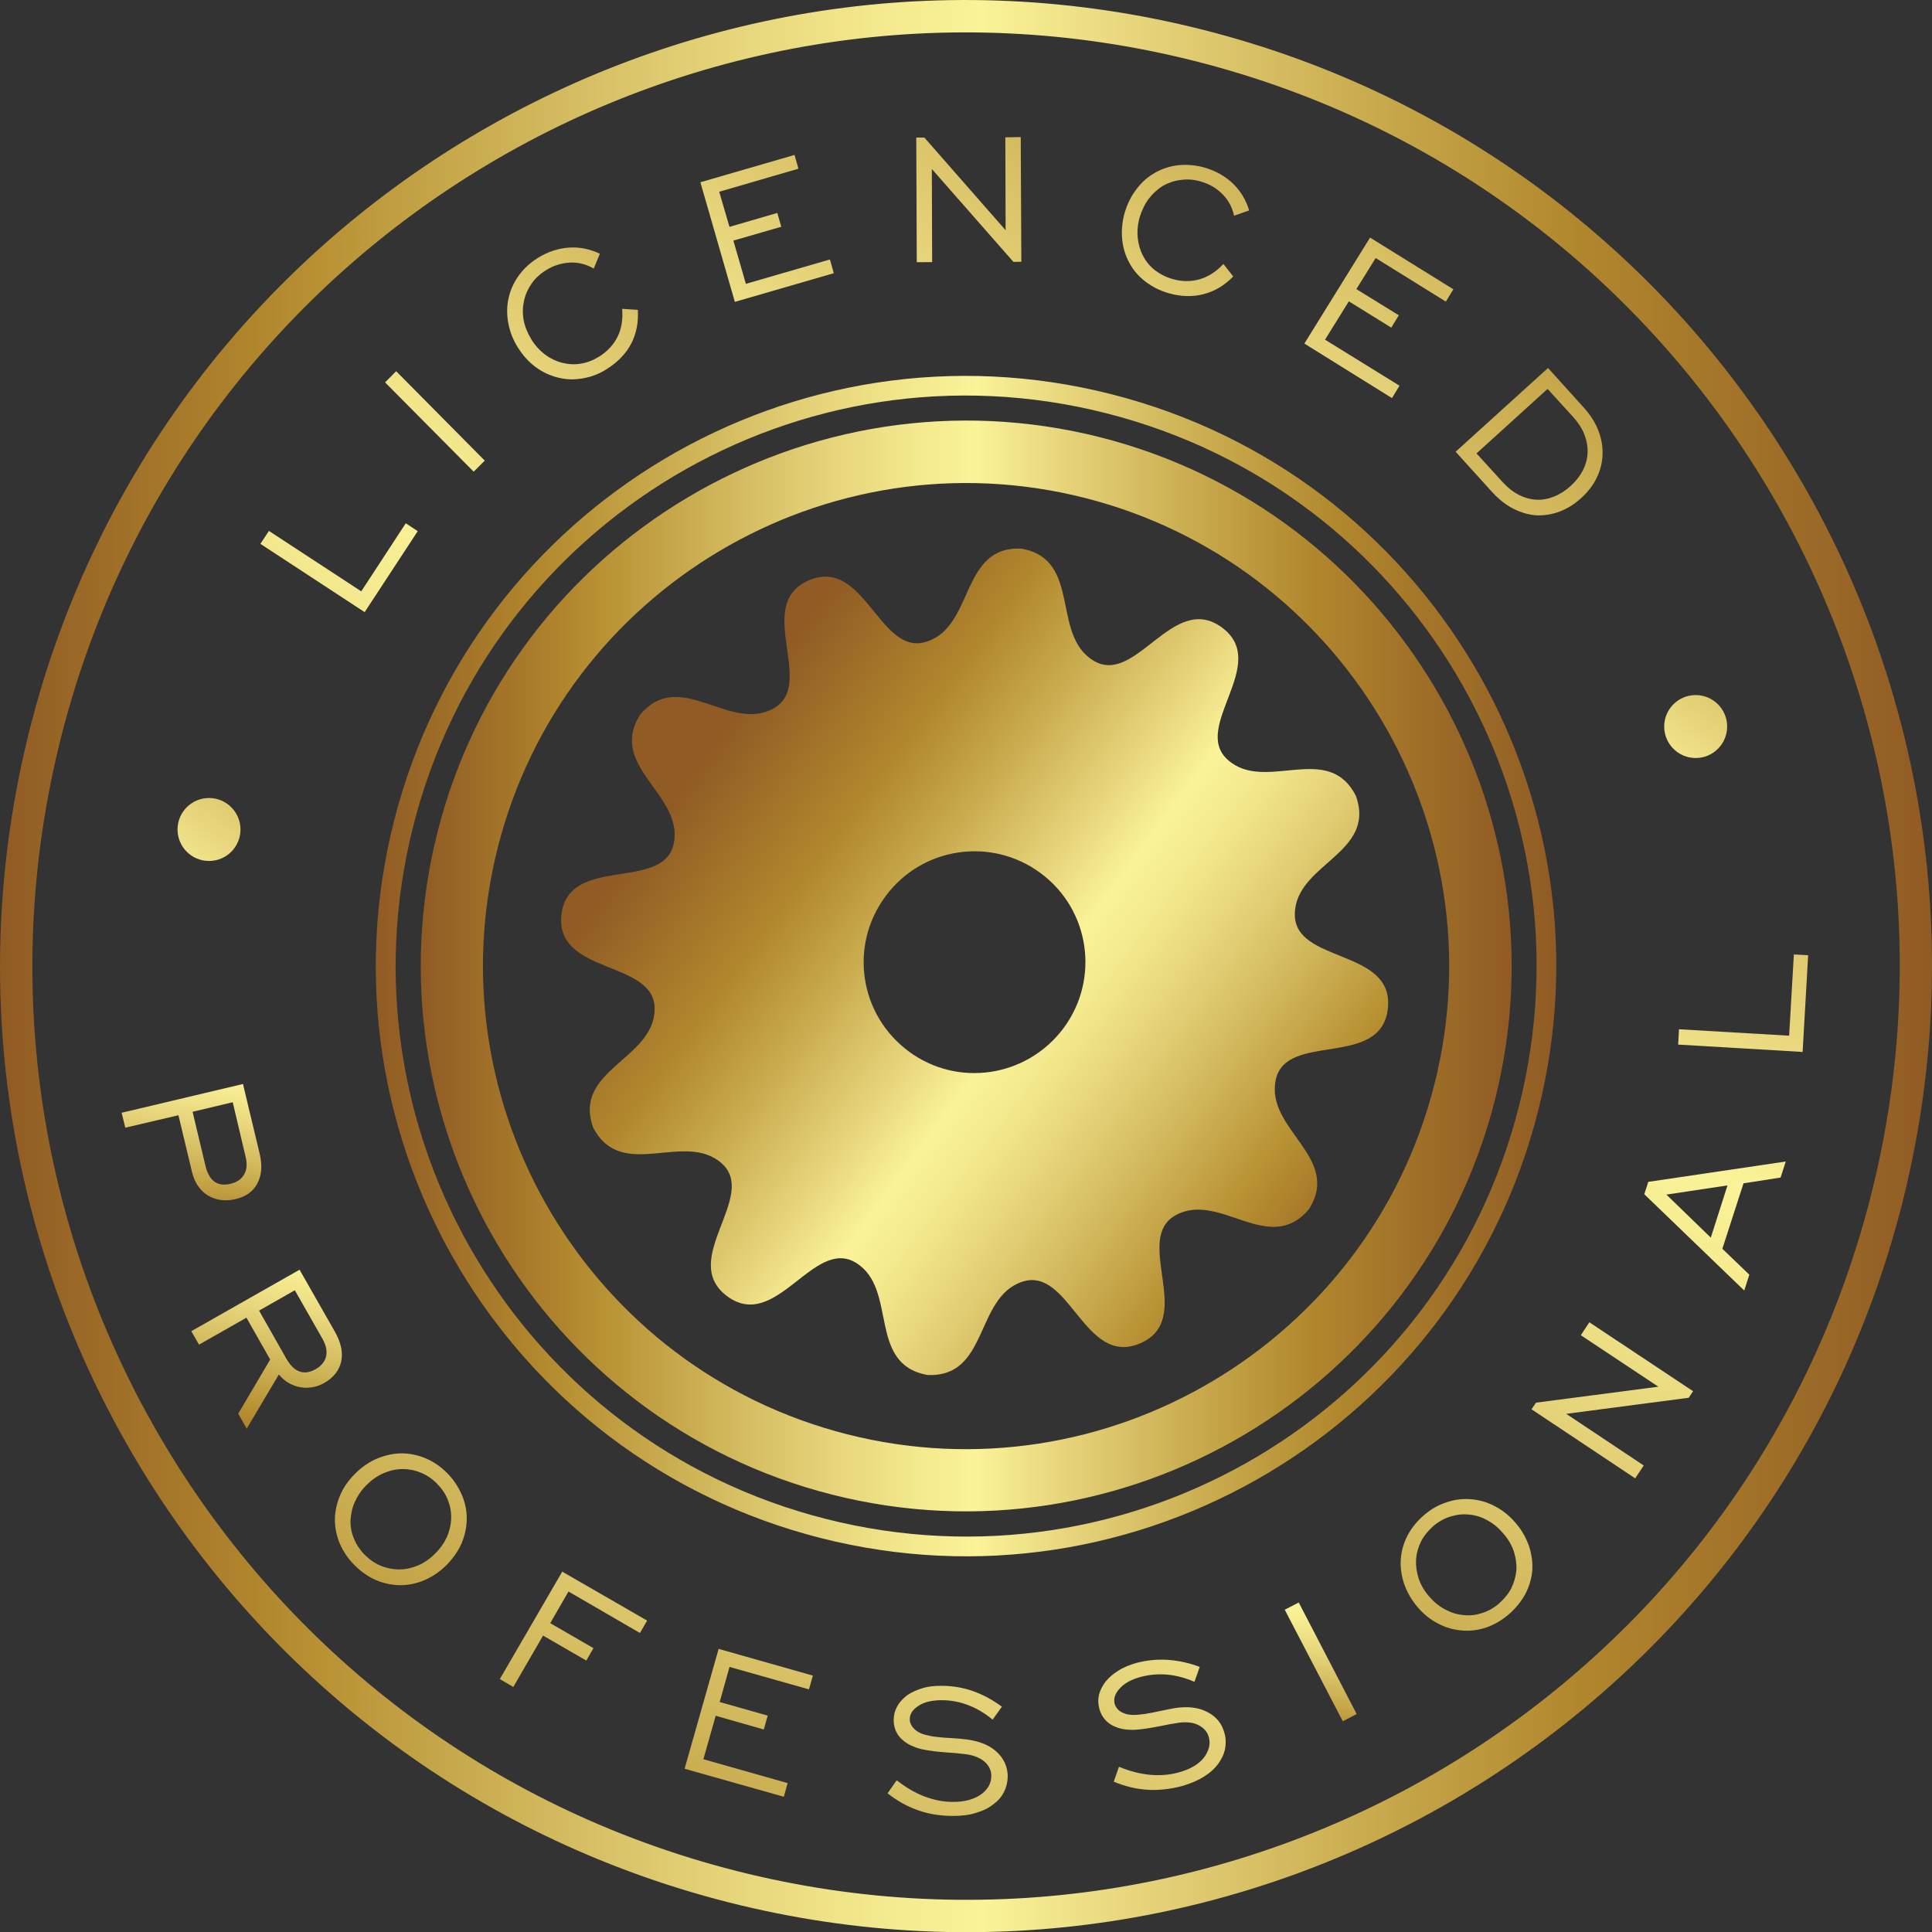
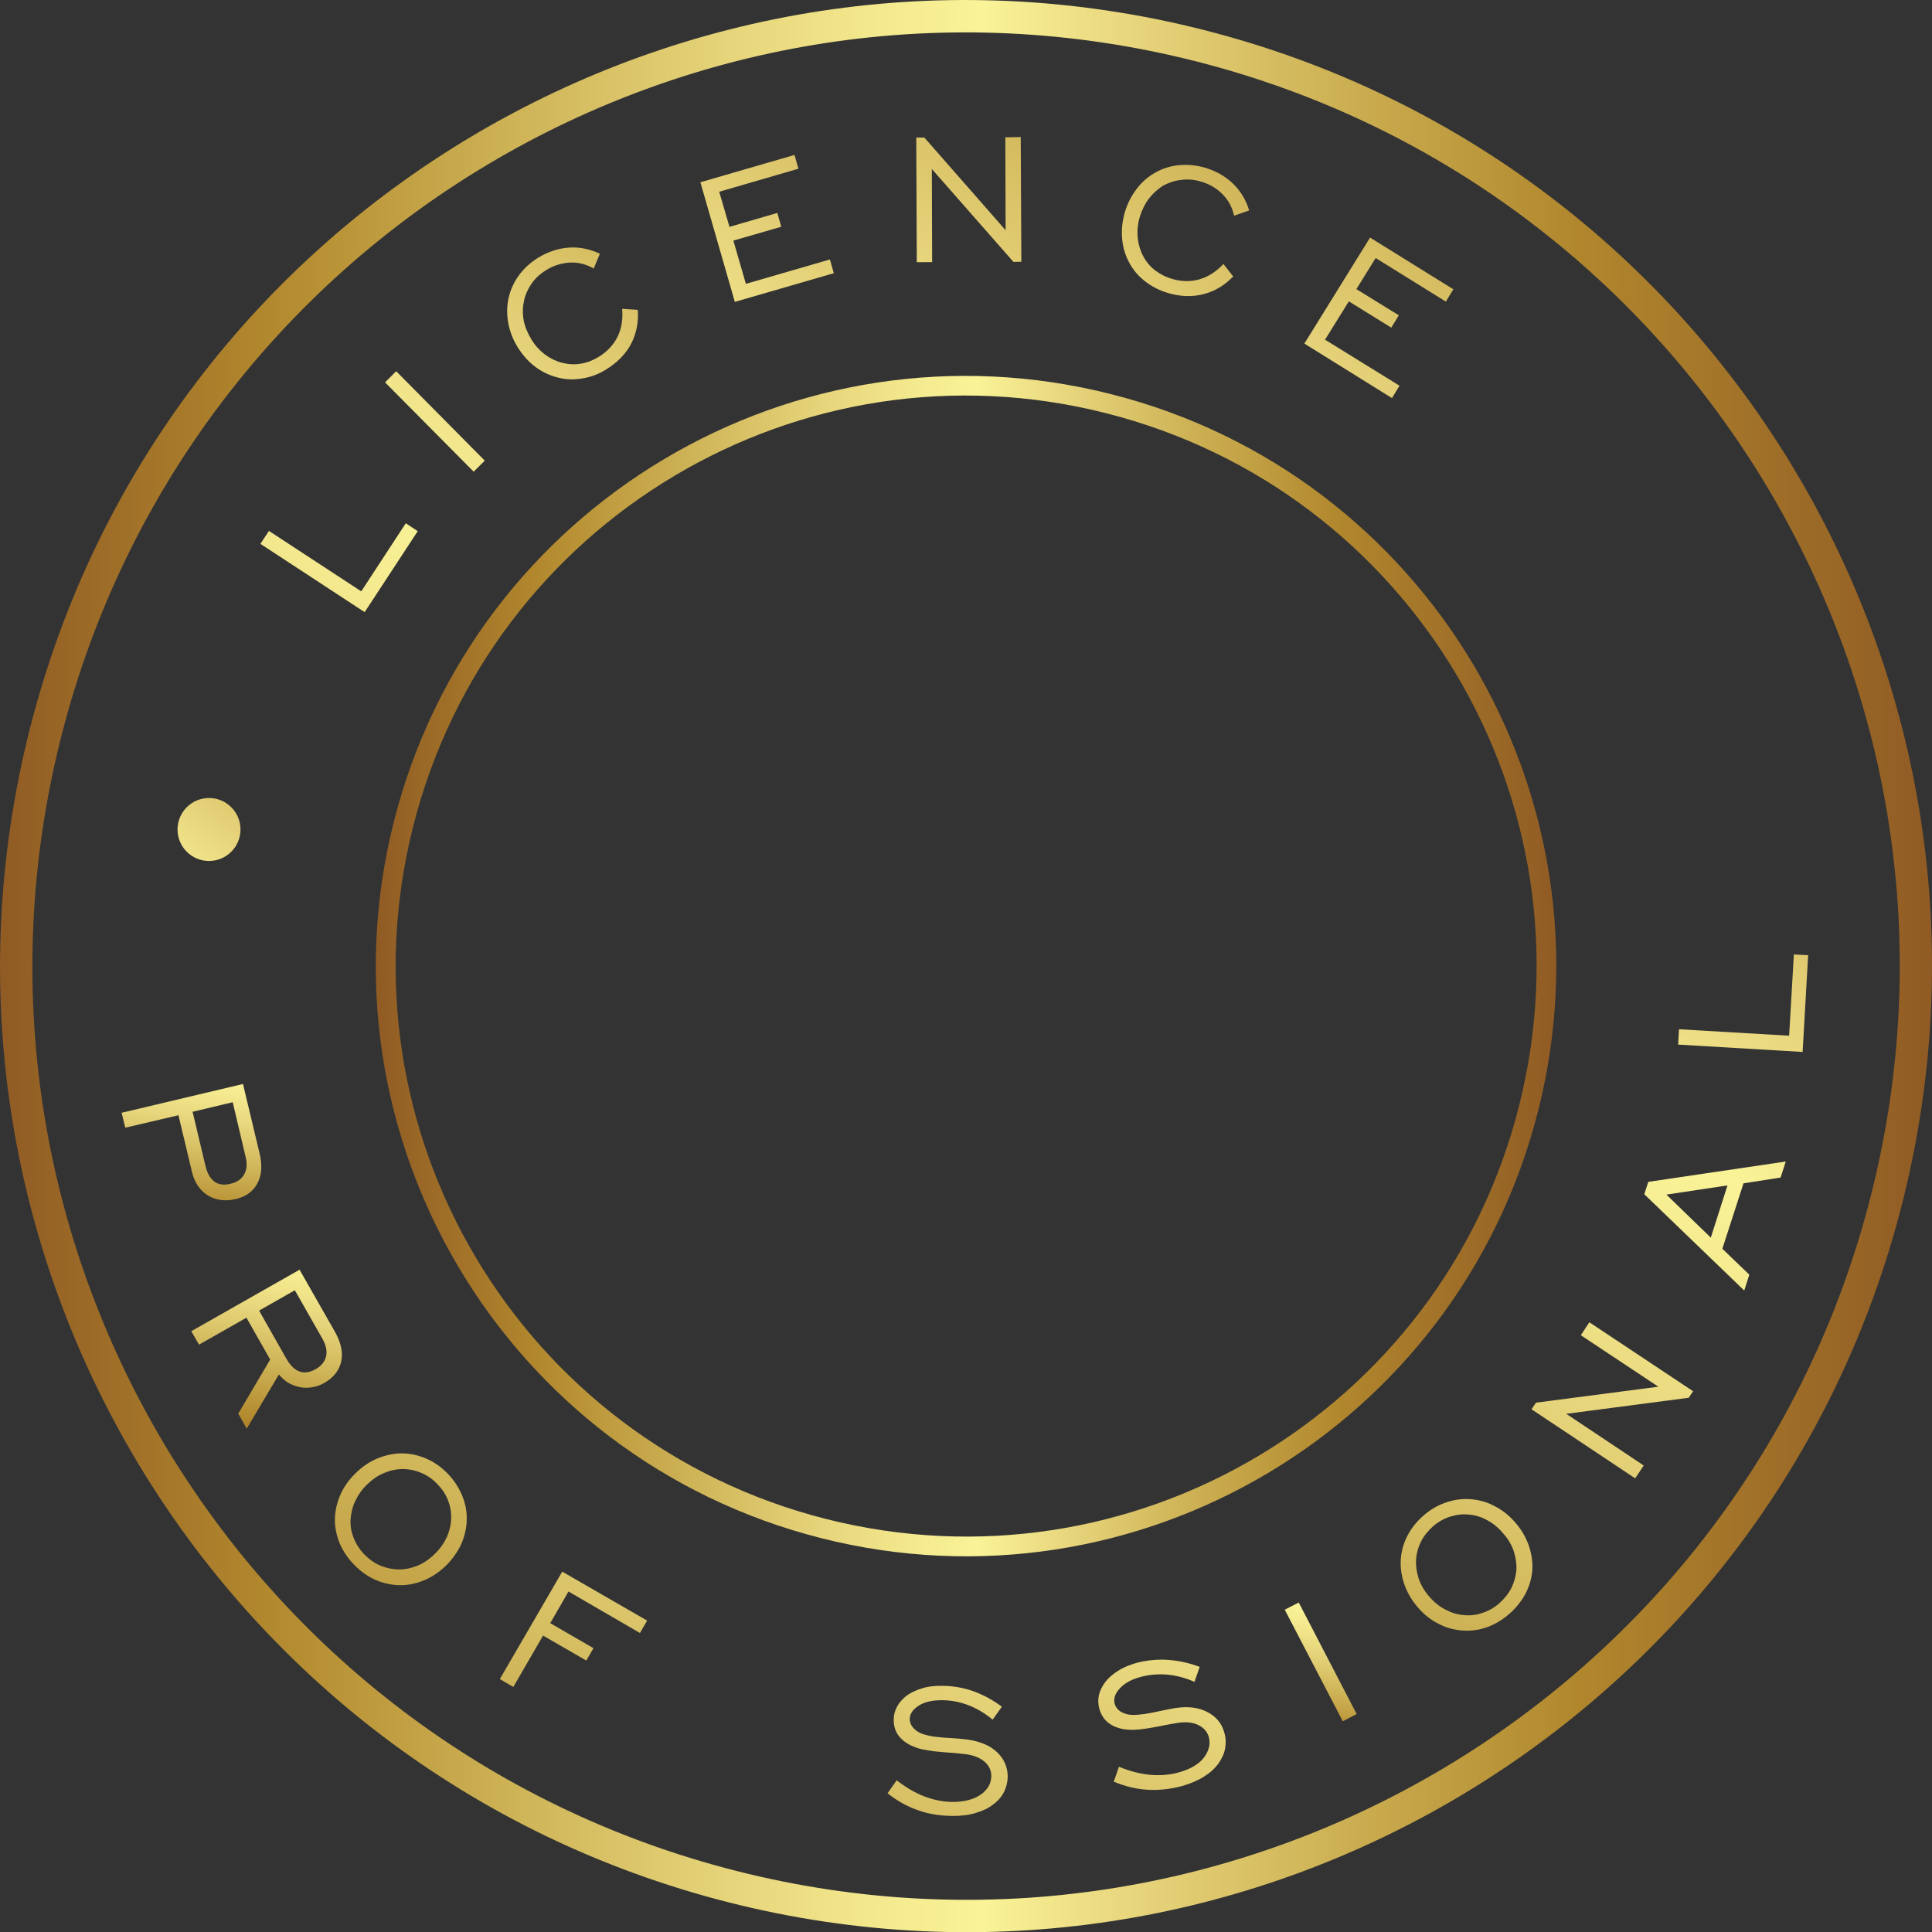
<svg xmlns="http://www.w3.org/2000/svg" version="1.1" id="Layer_1" x="0px" y="0px" width="55.175px" height="55.18px" viewBox="0 1.579 55.175 55.18" enable-background="new 0 1.579 55.175 55.18" xml:space="preserve">
  <rect x="0" y="1.579" width="55.175" height="55.18" fill="#333333" stroke="none" />
  <g>
    <g>
      <g>
        <g>
          <g>
            <g>
              <g>
                <g>
                  <g>
                    <g>
                      <g>
                        <g>
                          <g>
                            <g>
                              <g>
                                <g>
                                  <g>
                                    <g>
                                      <g>
                                        <g>
                                          <g>
                                            <g>
                                              <g>
                                                <g>
                                                  <g>
                                                    <g>
                                                      <g>
                                                        <linearGradient id="SVGID_2_" gradientUnits="userSpaceOnUse" x1="4.882813e-004" y1="-708.809" x2="55.175" y2="-708.809" gradientTransform="matrix(1 0 0 -1 0 -679.64)">
                                                          <stop offset="0" style="stop-color:#905B24" />
                                                          <stop offset="0.135" style="stop-color:#B1872D" />
                                                          <stop offset="0.171" style="stop-color:#B99336" />
                                                          <stop offset="0.279" style="stop-color:#D1B75B" />
                                                          <stop offset="0.376" style="stop-color:#E6D47A" />
                                                          <stop offset="0.456" style="stop-color:#F4E98E" />
                                                          <stop offset="0.509" style="stop-color:#FAF397" />
                                                          <stop offset="0.576" style="stop-color:#EAD980" />
                                                          <stop offset="0.714" style="stop-color:#C8A94C" />
                                                          <stop offset="0.816" style="stop-color:#B1872D" />
                                                          <stop offset="1" style="stop-color:#905B24" />
                                                        </linearGradient>
                                                        <path id="SVGID_1_" fill="url(#SVGID_2_)" d="M1.749,22.614C5.368,8.343,19.872-0.289,34.145,3.328                             c14.27,3.619,22.904,18.126,19.285,32.396c-3.619,14.27-18.123,22.907-32.396,19.287                             C6.764,51.389-1.871,36.885,1.749,22.614 M0.854,22.387c-3.746,14.767,5.188,29.772,19.953,33.52                             c14.767,3.744,29.771-5.19,33.516-19.957C58.065,21.185,49.137,6.179,34.37,2.433                             C19.604-1.314,4.598,7.624,0.854,22.387" />
                                                      </g>
                                                    </g>
                                                  </g>
                                                </g>
                                              </g>
                                            </g>
                                          </g>
                                        </g>
                                      </g>
                                    </g>
                                  </g>
                                </g>
                              </g>
                            </g>
                          </g>
                        </g>
                      </g>
                    </g>
                  </g>
                </g>
              </g>
            </g>
          </g>
        </g>
      </g>
      <g>
        <g>
          <g>
            <g>
              <g>
                <g>
                  <g>
                    <g>
                      <g>
                        <g>
                          <g>
                            <g>
                              <g>
                                <g>
                                  <g>
                                    <g>
                                      <g>
                                        <g>
                                          <g>
                                            <g>
                                              <g>
                                                <g>
                                                  <g>
                                                    <g>
                                                      <g>
                                                        <linearGradient id="SVGID_3_" gradientUnits="userSpaceOnUse" x1="12.016" y1="-708.805" x2="43.17" y2="-708.805" gradientTransform="matrix(1 0 0 -1 0 -679.64)">
                                                          <stop offset="0" style="stop-color:#905B24" />
                                                          <stop offset="0.135" style="stop-color:#B1872D" />
                                                          <stop offset="0.171" style="stop-color:#B99336" />
                                                          <stop offset="0.279" style="stop-color:#D1B75B" />
                                                          <stop offset="0.376" style="stop-color:#E6D47A" />
                                                          <stop offset="0.456" style="stop-color:#F4E98E" />
                                                          <stop offset="0.509" style="stop-color:#FAF397" />
                                                          <stop offset="0.576" style="stop-color:#EAD980" />
                                                          <stop offset="0.714" style="stop-color:#C8A94C" />
                                                          <stop offset="0.816" style="stop-color:#B1872D" />
                                                          <stop offset="1" style="stop-color:#905B24" />
                                                        </linearGradient>
-                                                         <path id="SVGID_4_" fill="url(#SVGID_3_)" d="M14.217,25.778c1.871-7.371,9.391-11.851,16.764-9.979                             s11.854,9.391,9.98,16.762c-1.875,7.372-9.395,11.851-16.767,9.979                             C16.827,40.67,12.348,33.15,14.217,25.778 M12.495,25.341c-2.109,8.324,2.943,16.813,11.27,18.923                             c8.322,2.105,16.813-2.946,18.928-11.271c2.107-8.321-2.945-16.813-11.271-18.926                             C23.094,11.961,14.604,17.016,12.495,25.341" />
                                                      </g>
                                                    </g>
                                                  </g>
                                                </g>
                                              </g>
                                            </g>
                                          </g>
                                        </g>
                                      </g>
                                    </g>
                                  </g>
                                </g>
                              </g>
                            </g>
                          </g>
                        </g>
                      </g>
                    </g>
                  </g>
                </g>
              </g>
            </g>
          </g>
        </g>
      </g>
      <g>
        <g>
          <g>
            <g>
              <g>
                <g>
                  <g>
                    <g>
                      <g>
                        <g>
                          <g>
                            <g>
                              <g>
                                <g>
                                  <g>
                                    <g>
                                      <g>
                                        <g>
                                          <g>
                                            <g>
                                              <g>
                                                <g>
                                                  <g>
                                                    <g>
                                                      <g>
                                                        <linearGradient id="SVGID_5_" gradientUnits="userSpaceOnUse" x1="10.731" y1="-708.809" x2="44.446" y2="-708.809" gradientTransform="matrix(1 0 0 -1 0 -679.64)">
                                                          <stop offset="0" style="stop-color:#905B24" />
                                                          <stop offset="0.135" style="stop-color:#B1872D" />
                                                          <stop offset="0.171" style="stop-color:#B99336" />
                                                          <stop offset="0.279" style="stop-color:#D1B75B" />
                                                          <stop offset="0.376" style="stop-color:#E6D47A" />
                                                          <stop offset="0.456" style="stop-color:#F4E98E" />
                                                          <stop offset="0.509" style="stop-color:#FAF397" />
                                                          <stop offset="0.576" style="stop-color:#EAD980" />
                                                          <stop offset="0.714" style="stop-color:#C8A94C" />
                                                          <stop offset="0.816" style="stop-color:#B1872D" />
                                                          <stop offset="1" style="stop-color:#905B24" />
                                                        </linearGradient>
                                                        <path id="SVGID_7_" fill="url(#SVGID_5_)" d="M11.803,25.166c2.211-8.726,11.072-14.003,19.791-11.785                             c8.723,2.212,13.998,11.07,11.785,19.792c-2.209,8.726-11.072,13.996-19.791,11.785                             C14.866,42.746,9.59,33.884,11.803,25.166 M11.252,25.026c-2.287,9.02,3.174,18.189,12.193,20.479                             c9.023,2.287,18.191-3.176,20.479-12.19c2.289-9.021-3.17-18.194-12.189-20.479                             C22.711,10.545,13.543,16.005,11.252,25.026" />
                                                      </g>
                                                    </g>
                                                  </g>
                                                </g>
                                              </g>
                                            </g>
                                          </g>
                                        </g>
                                      </g>
                                    </g>
                                  </g>
                                </g>
                              </g>
                            </g>
                          </g>
                        </g>
                      </g>
                    </g>
                  </g>
                </g>
              </g>
            </g>
          </g>
        </g>
      </g>
      <g>
        <linearGradient id="SVGID_6_" gradientUnits="userSpaceOnUse" x1="-11118.438" y1="-1790.914" x2="-11094.684" y2="-1790.914" gradientTransform="matrix(-0.804 -0.595 0.595 -0.804 -7836.929 -8014.779)">
          <stop offset="0" style="stop-color:#905B24" />
          <stop offset="0.135" style="stop-color:#B1872D" />
          <stop offset="0.171" style="stop-color:#B99336" />
          <stop offset="0.279" style="stop-color:#D1B75B" />
          <stop offset="0.376" style="stop-color:#E6D47A" />
          <stop offset="0.456" style="stop-color:#F4E98E" />
          <stop offset="0.509" style="stop-color:#FAF397" />
          <stop offset="0.576" style="stop-color:#EAD980" />
          <stop offset="0.714" style="stop-color:#C8A94C" />
          <stop offset="0.816" style="stop-color:#B1872D" />
          <stop offset="1" style="stop-color:#905B24" />
        </linearGradient>
-         <path fill="url(#SVGID_6_)" d="M37.379,36.115c-1.138,1.344-2.541-0.517-3.797,0.165c-1.253,0.683,0.58,2.97-1.017,3.661     c-1.597,0.694-2.015-2.208-3.373-1.757c-1.356,0.453-0.954,2.745-2.709,2.662c-1.729-0.318-0.83-2.46-2.037-3.203     c-1.214-0.745-2.278,1.988-3.678,0.955c-1.4-1.039,0.899-2.854-0.158-3.797c-1.069-0.942-2.854,0.539-3.67-1.02     c-0.591-1.65,1.721-1.938,1.756-3.367c0.034-1.434-2.856-0.979-2.662-2.713c0.199-1.729,2.925-0.641,3.209-2.038     c0.28-1.398-1.903-2.197-0.958-3.679c1.137-1.342,2.54,0.518,3.797-0.168c1.256-0.68-0.584-2.968,1.014-3.662     c1.603-0.693,2.018,2.205,3.377,1.746c1.355-0.445,0.953-2.741,2.701-2.653c1.729,0.313,0.832,2.455,2.051,3.196     c1.213,0.748,2.271-1.981,3.674-0.942c1.396,1.034-0.902,2.85,0.173,3.784c1.063,0.943,2.853-0.545,3.649,1.021     c0.596,1.651-1.715,1.938-1.742,3.363c-0.039,1.438,2.85,0.979,2.656,2.715c-0.195,1.729-2.918,0.642-3.203,2.041     C36.141,33.836,38.325,34.633,37.379,36.115L37.379,36.115z M29.717,26.513c-1.408-1.042-3.392-0.746-4.428,0.663     c-1.045,1.408-0.748,3.383,0.66,4.427c1.402,1.042,3.377,0.742,4.424-0.661C31.418,29.531,31.122,27.551,29.717,26.513z" />
      </g>
    </g>
    <g>
      <linearGradient id="SVGID_8_" gradientUnits="userSpaceOnUse" x1="581.57" y1="-4189.463" x2="611.277" y2="-4136.925" gradientTransform="matrix(0.993 0.123 0.123 -0.993 -69.244 -4191.579)">
        <stop offset="0" style="stop-color:#905B24" />
        <stop offset="0.135" style="stop-color:#B1872D" />
        <stop offset="0.171" style="stop-color:#B99336" />
        <stop offset="0.279" style="stop-color:#D1B75B" />
        <stop offset="0.376" style="stop-color:#E6D47A" />
        <stop offset="0.456" style="stop-color:#F4E98E" />
        <stop offset="0.509" style="stop-color:#FAF397" />
        <stop offset="0.576" style="stop-color:#EAD980" />
        <stop offset="0.714" style="stop-color:#C8A94C" />
        <stop offset="0.816" style="stop-color:#B1872D" />
        <stop offset="1" style="stop-color:#905B24" />
      </linearGradient>
      <path fill="url(#SVGID_8_)" d="M7.437,17.111l0.243-0.37l2.637,1.726l1.271-1.944l0.342,0.225l-1.516,2.313L7.437,17.111z" />
      <linearGradient id="SVGID_9_" gradientUnits="userSpaceOnUse" x1="581.74" y1="-4189.486" x2="611.386" y2="-4137.056" gradientTransform="matrix(0.993 0.123 0.123 -0.993 -69.244 -4191.579)">
        <stop offset="0" style="stop-color:#905B24" />
        <stop offset="0.135" style="stop-color:#B1872D" />
        <stop offset="0.171" style="stop-color:#B99336" />
        <stop offset="0.279" style="stop-color:#D1B75B" />
        <stop offset="0.376" style="stop-color:#E6D47A" />
        <stop offset="0.456" style="stop-color:#F4E98E" />
        <stop offset="0.509" style="stop-color:#FAF397" />
        <stop offset="0.576" style="stop-color:#EAD980" />
        <stop offset="0.714" style="stop-color:#C8A94C" />
        <stop offset="0.816" style="stop-color:#B1872D" />
        <stop offset="1" style="stop-color:#905B24" />
      </linearGradient>
      <path fill="url(#SVGID_9_)" d="M10.997,12.499l0.317-0.319l2.53,2.554l-0.317,0.315L10.997,12.499z" />
      <linearGradient id="SVGID_10_" gradientUnits="userSpaceOnUse" x1="582.861" y1="-4190.191" x2="612.566" y2="-4137.658" gradientTransform="matrix(0.993 0.123 0.123 -0.993 -69.244 -4191.579)">
        <stop offset="0" style="stop-color:#905B24" />
        <stop offset="0.135" style="stop-color:#B1872D" />
        <stop offset="0.171" style="stop-color:#B99336" />
        <stop offset="0.279" style="stop-color:#D1B75B" />
        <stop offset="0.376" style="stop-color:#E6D47A" />
        <stop offset="0.456" style="stop-color:#F4E98E" />
        <stop offset="0.509" style="stop-color:#FAF397" />
        <stop offset="0.576" style="stop-color:#EAD980" />
        <stop offset="0.714" style="stop-color:#C8A94C" />
        <stop offset="0.816" style="stop-color:#B1872D" />
        <stop offset="1" style="stop-color:#905B24" />
      </linearGradient>
      <path fill="url(#SVGID_10_)" d="M18.215,10.429c0.024,0.354-0.041,0.679-0.191,0.969c-0.15,0.284-0.383,0.523-0.688,0.716    c-0.225,0.146-0.455,0.231-0.697,0.271c-0.239,0.043-0.473,0.036-0.696-0.021c-0.224-0.055-0.438-0.15-0.638-0.296    c-0.196-0.144-0.369-0.331-0.514-0.563c-0.145-0.229-0.232-0.463-0.277-0.707c-0.043-0.244-0.041-0.479,0.011-0.708    c0.049-0.229,0.146-0.44,0.289-0.641c0.144-0.197,0.325-0.368,0.551-0.507c0.281-0.174,0.576-0.271,0.881-0.292    c0.308-0.021,0.601,0.042,0.886,0.175l-0.176,0.423c-0.213-0.122-0.438-0.182-0.681-0.17c-0.238,0.014-0.472,0.082-0.688,0.222    c-0.166,0.104-0.306,0.23-0.41,0.385c-0.104,0.151-0.178,0.318-0.213,0.49c-0.039,0.174-0.043,0.354-0.01,0.542    c0.034,0.188,0.112,0.373,0.221,0.554c0.11,0.181,0.244,0.323,0.396,0.438c0.15,0.11,0.316,0.189,0.488,0.232    c0.174,0.043,0.354,0.054,0.531,0.023c0.183-0.029,0.354-0.099,0.522-0.202c0.233-0.146,0.409-0.335,0.524-0.565    c0.113-0.229,0.158-0.498,0.131-0.799L18.215,10.429z" />
      <linearGradient id="SVGID_11_" gradientUnits="userSpaceOnUse" x1="588.734" y1="-4185.914" x2="618.447" y2="-4133.365" gradientTransform="matrix(0.993 0.123 0.123 -0.993 -69.244 -4191.579)">
        <stop offset="0" style="stop-color:#905B24" />
        <stop offset="0.135" style="stop-color:#B1872D" />
        <stop offset="0.171" style="stop-color:#B99336" />
        <stop offset="0.279" style="stop-color:#D1B75B" />
        <stop offset="0.376" style="stop-color:#E6D47A" />
        <stop offset="0.456" style="stop-color:#F4E98E" />
        <stop offset="0.509" style="stop-color:#FAF397" />
        <stop offset="0.576" style="stop-color:#EAD980" />
        <stop offset="0.714" style="stop-color:#C8A94C" />
        <stop offset="0.816" style="stop-color:#B1872D" />
        <stop offset="1" style="stop-color:#905B24" />
      </linearGradient>
      <path fill="url(#SVGID_11_)" d="M20.002,6.784l2.688-0.78l0.112,0.393L20.54,7.055l0.293,1.003l1.366-0.398l0.113,0.395    L20.944,8.45l0.357,1.235l2.4-0.696l0.111,0.392L20.986,10.2L20.002,6.784z" />
      <linearGradient id="SVGID_12_" gradientUnits="userSpaceOnUse" x1="593.65" y1="-4185.654" x2="623.354" y2="-4133.122" gradientTransform="matrix(0.993 0.123 0.123 -0.993 -69.244 -4191.579)">
        <stop offset="0" style="stop-color:#905B24" />
        <stop offset="0.135" style="stop-color:#B1872D" />
        <stop offset="0.171" style="stop-color:#B99336" />
        <stop offset="0.279" style="stop-color:#D1B75B" />
        <stop offset="0.376" style="stop-color:#E6D47A" />
        <stop offset="0.456" style="stop-color:#F4E98E" />
        <stop offset="0.509" style="stop-color:#FAF397" />
        <stop offset="0.576" style="stop-color:#EAD980" />
        <stop offset="0.714" style="stop-color:#C8A94C" />
        <stop offset="0.816" style="stop-color:#B1872D" />
        <stop offset="1" style="stop-color:#905B24" />
      </linearGradient>
      <path fill="url(#SVGID_12_)" d="M26.167,5.508l0.231-0.001l2.321,2.647l-0.008-2.653l0.44-0.008l0.017,3.562l-0.226,0.003    l-2.33-2.653l0.009,2.66l-0.439,0.002L26.167,5.508z" />
      <linearGradient id="SVGID_13_" gradientUnits="userSpaceOnUse" x1="599.355" y1="-4186.785" x2="629.059" y2="-4134.253" gradientTransform="matrix(0.993 0.123 0.123 -0.993 -69.244 -4191.579)">
        <stop offset="0" style="stop-color:#905B24" />
        <stop offset="0.135" style="stop-color:#B1872D" />
        <stop offset="0.171" style="stop-color:#B99336" />
        <stop offset="0.279" style="stop-color:#D1B75B" />
        <stop offset="0.376" style="stop-color:#E6D47A" />
        <stop offset="0.456" style="stop-color:#F4E98E" />
        <stop offset="0.509" style="stop-color:#FAF397" />
        <stop offset="0.576" style="stop-color:#EAD980" />
        <stop offset="0.714" style="stop-color:#C8A94C" />
        <stop offset="0.816" style="stop-color:#B1872D" />
        <stop offset="1" style="stop-color:#905B24" />
      </linearGradient>
      <path fill="url(#SVGID_13_)" d="M35.219,9.475c-0.248,0.254-0.527,0.423-0.846,0.504c-0.314,0.082-0.646,0.073-0.992-0.025    c-0.254-0.072-0.479-0.186-0.672-0.336c-0.193-0.147-0.347-0.326-0.455-0.53c-0.111-0.202-0.183-0.427-0.205-0.669    c-0.026-0.244-0.004-0.496,0.069-0.761c0.077-0.258,0.188-0.483,0.341-0.68c0.146-0.197,0.325-0.353,0.528-0.466    c0.201-0.116,0.423-0.188,0.667-0.215c0.244-0.024,0.491-0.003,0.747,0.067c0.315,0.093,0.587,0.244,0.81,0.457    c0.221,0.214,0.375,0.474,0.463,0.768l-0.431,0.15c-0.051-0.236-0.159-0.442-0.327-0.61c-0.166-0.172-0.379-0.297-0.63-0.368    c-0.188-0.055-0.377-0.069-0.559-0.043c-0.187,0.021-0.354,0.078-0.511,0.164c-0.148,0.093-0.283,0.214-0.399,0.36    c-0.117,0.15-0.204,0.334-0.267,0.532c-0.059,0.204-0.076,0.403-0.059,0.593c0.02,0.188,0.07,0.362,0.153,0.521    s0.196,0.295,0.341,0.41c0.143,0.109,0.309,0.195,0.499,0.249c0.267,0.078,0.524,0.078,0.771,0.009    c0.248-0.071,0.476-0.216,0.684-0.438L35.219,9.475z" />
      <linearGradient id="SVGID_14_" gradientUnits="userSpaceOnUse" x1="605.71" y1="-4187.625" x2="635.381" y2="-4135.151" gradientTransform="matrix(0.993 0.123 0.123 -0.993 -69.244 -4191.579)">
        <stop offset="0" style="stop-color:#905B24" />
        <stop offset="0.135" style="stop-color:#B1872D" />
        <stop offset="0.171" style="stop-color:#B99336" />
        <stop offset="0.279" style="stop-color:#D1B75B" />
        <stop offset="0.376" style="stop-color:#E6D47A" />
        <stop offset="0.456" style="stop-color:#F4E98E" />
        <stop offset="0.509" style="stop-color:#FAF397" />
        <stop offset="0.576" style="stop-color:#EAD980" />
        <stop offset="0.714" style="stop-color:#C8A94C" />
        <stop offset="0.816" style="stop-color:#B1872D" />
        <stop offset="1" style="stop-color:#905B24" />
      </linearGradient>
      <path fill="url(#SVGID_14_)" d="M39.127,8.364l2.379,1.477l-0.215,0.351l-2.004-1.244l-0.551,0.888l1.212,0.747l-0.215,0.353    l-1.212-0.751l-0.68,1.095l2.127,1.314l-0.215,0.354l-2.502-1.557L39.127,8.364z" />
      <linearGradient id="SVGID_15_" gradientUnits="userSpaceOnUse" x1="608.732" y1="-4194.149" x2="638.424" y2="-4141.639" gradientTransform="matrix(0.993 0.123 0.123 -0.993 -69.244 -4191.579)">
        <stop offset="0" style="stop-color:#905B24" />
        <stop offset="0.135" style="stop-color:#B1872D" />
        <stop offset="0.171" style="stop-color:#B99336" />
        <stop offset="0.279" style="stop-color:#D1B75B" />
        <stop offset="0.376" style="stop-color:#E6D47A" />
        <stop offset="0.456" style="stop-color:#F4E98E" />
        <stop offset="0.509" style="stop-color:#FAF397" />
        <stop offset="0.576" style="stop-color:#EAD980" />
        <stop offset="0.714" style="stop-color:#C8A94C" />
        <stop offset="0.816" style="stop-color:#B1872D" />
        <stop offset="1" style="stop-color:#905B24" />
      </linearGradient>
-       <path fill="url(#SVGID_15_)" d="M45.227,13.215c0.195,0.215,0.336,0.438,0.422,0.666c0.087,0.231,0.127,0.458,0.117,0.687    c-0.008,0.229-0.063,0.445-0.168,0.659c-0.105,0.215-0.252,0.404-0.443,0.576c-0.186,0.171-0.391,0.301-0.605,0.382    c-0.217,0.083-0.437,0.119-0.662,0.111c-0.221-0.011-0.442-0.076-0.668-0.188c-0.221-0.113-0.435-0.284-0.627-0.499l-1.022-1.129    l2.638-2.392L45.227,13.215z M44.196,12.686l-2.029,1.842l0.73,0.802c0.152,0.166,0.314,0.299,0.482,0.383    c0.168,0.085,0.336,0.129,0.506,0.137s0.336-0.025,0.506-0.095c0.162-0.063,0.316-0.163,0.467-0.301    c0.146-0.133,0.262-0.278,0.344-0.439c0.083-0.162,0.129-0.327,0.137-0.498s-0.021-0.344-0.088-0.521    c-0.068-0.177-0.178-0.346-0.324-0.509L44.196,12.686z" />
    </g>
    <g>
      <linearGradient id="SVGID_16_" gradientUnits="userSpaceOnUse" x1="-156.5" y1="-1459.093" x2="-152.782" y2="-1448.903" gradientTransform="matrix(0.977 -0.213 -0.213 -0.977 -153.181 -1421.267)">
        <stop offset="0" style="stop-color:#905B24" />
        <stop offset="0.135" style="stop-color:#B1872D" />
        <stop offset="0.171" style="stop-color:#B99336" />
        <stop offset="0.279" style="stop-color:#D1B75B" />
        <stop offset="0.376" style="stop-color:#E6D47A" />
        <stop offset="0.456" style="stop-color:#F4E98E" />
        <stop offset="0.509" style="stop-color:#FAF397" />
        <stop offset="0.576" style="stop-color:#EAD980" />
        <stop offset="0.714" style="stop-color:#C8A94C" />
        <stop offset="0.816" style="stop-color:#B1872D" />
        <stop offset="1" style="stop-color:#905B24" />
      </linearGradient>
      <path fill="url(#SVGID_16_)" d="M6.939,32.536l0.474,1.981c0.082,0.343,0.061,0.629-0.063,0.859    c-0.121,0.228-0.329,0.381-0.619,0.447c-0.145,0.035-0.282,0.042-0.418,0.027c-0.131-0.017-0.254-0.06-0.363-0.122    c-0.111-0.067-0.208-0.157-0.289-0.271c-0.082-0.117-0.143-0.253-0.18-0.417l-0.385-1.611l-1.518,0.355l-0.104-0.426L6.939,32.536    z M5.865,34.863c0.104,0.442,0.345,0.616,0.722,0.522c0.18-0.042,0.311-0.13,0.385-0.267c0.078-0.132,0.093-0.305,0.039-0.516    l-0.365-1.545l-1.146,0.273L5.865,34.863z" />
      <linearGradient id="SVGID_17_" gradientUnits="userSpaceOnUse" x1="-155.979" y1="-1465.597" x2="-150.961" y2="-1453.637" gradientTransform="matrix(0.977 -0.213 -0.213 -0.977 -153.181 -1421.267)">
        <stop offset="0" style="stop-color:#905B24" />
        <stop offset="0.135" style="stop-color:#B1872D" />
        <stop offset="0.171" style="stop-color:#B99336" />
        <stop offset="0.279" style="stop-color:#D1B75B" />
        <stop offset="0.376" style="stop-color:#E6D47A" />
        <stop offset="0.456" style="stop-color:#F4E98E" />
        <stop offset="0.509" style="stop-color:#FAF397" />
        <stop offset="0.576" style="stop-color:#EAD980" />
        <stop offset="0.714" style="stop-color:#C8A94C" />
        <stop offset="0.816" style="stop-color:#B1872D" />
        <stop offset="1" style="stop-color:#905B24" />
      </linearGradient>
      <path fill="url(#SVGID_17_)" d="M8.555,37.84l1.01,1.772c0.174,0.308,0.234,0.59,0.18,0.848c-0.057,0.254-0.219,0.463-0.486,0.615    c-0.113,0.063-0.226,0.104-0.342,0.121c-0.117,0.021-0.229,0.022-0.343-0.001c-0.112-0.02-0.219-0.058-0.327-0.118    c-0.102-0.058-0.197-0.142-0.283-0.244l-0.918,1.546l-0.242-0.428l0.912-1.545L7.038,39.21l-1.354,0.77l-0.221-0.384L8.555,37.84z     M8.174,40.374C8.4,40.771,8.678,40.87,9.016,40.68c0.16-0.093,0.26-0.213,0.295-0.362c0.037-0.149,0.002-0.319-0.104-0.508    L8.42,38.427l-1.021,0.581L8.174,40.374z" />
      <linearGradient id="SVGID_18_" gradientUnits="userSpaceOnUse" x1="440.857" y1="-4312.59" x2="470.577" y2="-4260.03" gradientTransform="matrix(0.996 -0.092 -0.092 -0.996 -829.537 -4195.513)">
        <stop offset="0" style="stop-color:#905B24" />
        <stop offset="0.135" style="stop-color:#B1872D" />
        <stop offset="0.171" style="stop-color:#B99336" />
        <stop offset="0.279" style="stop-color:#D1B75B" />
        <stop offset="0.376" style="stop-color:#E6D47A" />
        <stop offset="0.456" style="stop-color:#F4E98E" />
        <stop offset="0.509" style="stop-color:#FAF397" />
        <stop offset="0.576" style="stop-color:#EAD980" />
        <stop offset="0.714" style="stop-color:#C8A94C" />
        <stop offset="0.816" style="stop-color:#B1872D" />
        <stop offset="1" style="stop-color:#905B24" />
      </linearGradient>
      <path fill="url(#SVGID_18_)" d="M10.127,46.279c-0.188-0.187-0.326-0.395-0.424-0.619c-0.092-0.228-0.141-0.455-0.139-0.686    c0.002-0.231,0.052-0.46,0.148-0.688c0.096-0.226,0.238-0.432,0.436-0.627c0.189-0.188,0.398-0.332,0.627-0.428    c0.229-0.093,0.456-0.144,0.691-0.146c0.232-0.002,0.463,0.049,0.688,0.141c0.229,0.097,0.434,0.237,0.618,0.424    c0.187,0.188,0.319,0.396,0.418,0.62c0.095,0.227,0.144,0.458,0.139,0.693c-0.002,0.236-0.053,0.464-0.146,0.691    c-0.102,0.225-0.244,0.432-0.432,0.623c-0.197,0.192-0.406,0.335-0.633,0.43s-0.456,0.145-0.689,0.143    c-0.232-0.002-0.461-0.049-0.689-0.144C10.518,46.609,10.312,46.468,10.127,46.279z M10.42,45.986    c0.143,0.142,0.295,0.245,0.465,0.314c0.17,0.067,0.347,0.101,0.523,0.099c0.178-0.001,0.352-0.039,0.529-0.113    c0.174-0.072,0.338-0.187,0.486-0.336c0.15-0.146,0.264-0.312,0.344-0.485c0.074-0.177,0.115-0.354,0.117-0.527    c0.006-0.18-0.027-0.353-0.094-0.525c-0.068-0.17-0.173-0.322-0.313-0.466c-0.14-0.141-0.294-0.246-0.466-0.313    c-0.172-0.07-0.349-0.103-0.524-0.101s-0.351,0.041-0.526,0.116c-0.177,0.075-0.34,0.189-0.49,0.337    c-0.15,0.148-0.26,0.313-0.338,0.486c-0.078,0.172-0.112,0.349-0.123,0.528c-0.004,0.18,0.027,0.354,0.099,0.521    C10.178,45.691,10.281,45.845,10.42,45.986z" />
      <linearGradient id="SVGID_19_" gradientUnits="userSpaceOnUse" x1="443.996" y1="-4319.279" x2="473.714" y2="-4266.722" gradientTransform="matrix(0.996 -0.092 -0.092 -0.996 -829.537 -4195.513)">
        <stop offset="0" style="stop-color:#905B24" />
        <stop offset="0.135" style="stop-color:#B1872D" />
        <stop offset="0.171" style="stop-color:#B99336" />
        <stop offset="0.279" style="stop-color:#D1B75B" />
        <stop offset="0.376" style="stop-color:#E6D47A" />
        <stop offset="0.456" style="stop-color:#F4E98E" />
        <stop offset="0.509" style="stop-color:#FAF397" />
        <stop offset="0.576" style="stop-color:#EAD980" />
        <stop offset="0.714" style="stop-color:#C8A94C" />
        <stop offset="0.816" style="stop-color:#B1872D" />
        <stop offset="1" style="stop-color:#905B24" />
      </linearGradient>
      <path fill="url(#SVGID_19_)" d="M16.057,46.463l2.424,1.398l-0.205,0.354l-2.041-1.185l-0.521,0.904l1.234,0.714l-0.204,0.354    l-1.235-0.713l-0.85,1.467l-0.385-0.225L16.057,46.463z" />
      <linearGradient id="SVGID_20_" gradientUnits="userSpaceOnUse" x1="449.332" y1="-4320.983" x2="479.018" y2="-4268.483" gradientTransform="matrix(0.996 -0.092 -0.092 -0.996 -829.537 -4195.513)">
        <stop offset="0" style="stop-color:#905B24" />
        <stop offset="0.135" style="stop-color:#B1872D" />
        <stop offset="0.171" style="stop-color:#B99336" />
        <stop offset="0.279" style="stop-color:#D1B75B" />
        <stop offset="0.376" style="stop-color:#E6D47A" />
        <stop offset="0.456" style="stop-color:#F4E98E" />
        <stop offset="0.509" style="stop-color:#FAF397" />
        <stop offset="0.576" style="stop-color:#EAD980" />
        <stop offset="0.714" style="stop-color:#C8A94C" />
        <stop offset="0.816" style="stop-color:#B1872D" />
        <stop offset="1" style="stop-color:#905B24" />
      </linearGradient>
-       <path fill="url(#SVGID_20_)" d="M20.523,48.669l2.692,0.763l-0.113,0.393l-2.268-0.641l-0.281,1.002l1.371,0.389l-0.111,0.396    l-1.374-0.392l-0.351,1.241l2.406,0.682l-0.109,0.39l-2.834-0.8L20.523,48.669z" />
      <linearGradient id="SVGID_21_" gradientUnits="userSpaceOnUse" x1="453.171" y1="-4325.368" x2="482.885" y2="-4272.82" gradientTransform="matrix(0.996 -0.092 -0.092 -0.996 -829.537 -4195.513)">
        <stop offset="0" style="stop-color:#905B24" />
        <stop offset="0.135" style="stop-color:#B1872D" />
        <stop offset="0.171" style="stop-color:#B99336" />
        <stop offset="0.279" style="stop-color:#D1B75B" />
        <stop offset="0.376" style="stop-color:#E6D47A" />
        <stop offset="0.456" style="stop-color:#F4E98E" />
        <stop offset="0.509" style="stop-color:#FAF397" />
        <stop offset="0.576" style="stop-color:#EAD980" />
        <stop offset="0.714" style="stop-color:#C8A94C" />
        <stop offset="0.816" style="stop-color:#B1872D" />
        <stop offset="1" style="stop-color:#905B24" />
      </linearGradient>
      <path fill="url(#SVGID_21_)" d="M25.608,52.421c0.253,0.198,0.514,0.354,0.781,0.457c0.271,0.104,0.537,0.158,0.803,0.161    c0.168,0.002,0.324-0.016,0.461-0.051c0.139-0.037,0.255-0.088,0.35-0.154c0.096-0.065,0.17-0.146,0.227-0.234    c0.051-0.091,0.078-0.188,0.08-0.292c0.004-0.164-0.064-0.307-0.199-0.424c-0.145-0.118-0.35-0.197-0.622-0.218    c-0.151-0.018-0.299-0.032-0.435-0.038c-0.135-0.013-0.262-0.022-0.385-0.036c-0.123-0.018-0.238-0.035-0.348-0.059    c-0.107-0.023-0.206-0.063-0.301-0.104c-0.336-0.165-0.501-0.413-0.497-0.737c0.001-0.139,0.034-0.264,0.101-0.384    c0.065-0.119,0.16-0.219,0.28-0.313c0.124-0.086,0.269-0.152,0.44-0.203c0.168-0.053,0.357-0.072,0.572-0.068    c0.307,0.002,0.598,0.054,0.885,0.155c0.285,0.104,0.556,0.251,0.811,0.441l-0.264,0.369c-0.439-0.362-0.92-0.548-1.432-0.555    c-0.281-0.002-0.51,0.047-0.676,0.155c-0.17,0.105-0.257,0.233-0.259,0.385c0.001,0.119,0.056,0.225,0.171,0.317    c0.07,0.06,0.162,0.1,0.264,0.129c0.104,0.028,0.213,0.052,0.336,0.063c0.123,0.017,0.258,0.025,0.402,0.032    c0.146,0.008,0.299,0.021,0.461,0.041c0.374,0.052,0.661,0.171,0.863,0.367c0.201,0.19,0.301,0.431,0.301,0.698    c-0.003,0.152-0.04,0.304-0.109,0.438c-0.068,0.137-0.176,0.259-0.31,0.354c-0.128,0.104-0.298,0.185-0.495,0.241    c-0.195,0.063-0.421,0.087-0.672,0.085c-0.352-0.003-0.68-0.054-0.98-0.164c-0.303-0.104-0.594-0.267-0.865-0.482L25.608,52.421z" />
      <linearGradient id="SVGID_22_" gradientUnits="userSpaceOnUse" x1="458.468" y1="-4326.551" x2="488.193" y2="-4273.983" gradientTransform="matrix(0.996 -0.092 -0.092 -0.996 -829.537 -4195.513)">
        <stop offset="0" style="stop-color:#905B24" />
        <stop offset="0.135" style="stop-color:#B1872D" />
        <stop offset="0.171" style="stop-color:#B99336" />
        <stop offset="0.279" style="stop-color:#D1B75B" />
        <stop offset="0.376" style="stop-color:#E6D47A" />
        <stop offset="0.456" style="stop-color:#F4E98E" />
        <stop offset="0.509" style="stop-color:#FAF397" />
        <stop offset="0.576" style="stop-color:#EAD980" />
        <stop offset="0.714" style="stop-color:#C8A94C" />
        <stop offset="0.816" style="stop-color:#B1872D" />
        <stop offset="1" style="stop-color:#905B24" />
      </linearGradient>
      <path fill="url(#SVGID_22_)" d="M31.956,52.035c0.301,0.125,0.592,0.201,0.879,0.229c0.289,0.026,0.557,0.006,0.814-0.064    c0.166-0.045,0.311-0.101,0.432-0.173c0.12-0.068,0.219-0.151,0.293-0.244c0.071-0.09,0.121-0.186,0.148-0.287    c0.029-0.103,0.027-0.199,0.001-0.306c-0.044-0.158-0.147-0.272-0.312-0.352c-0.166-0.079-0.387-0.096-0.656-0.042    c-0.154,0.022-0.297,0.055-0.43,0.08c-0.134,0.025-0.264,0.049-0.383,0.067c-0.125,0.02-0.236,0.03-0.352,0.037    c-0.109,0.002-0.217-0.004-0.314-0.021c-0.369-0.069-0.596-0.27-0.681-0.581c-0.036-0.128-0.04-0.265-0.011-0.395    c0.033-0.132,0.097-0.259,0.189-0.378c0.092-0.117,0.215-0.222,0.363-0.313c0.15-0.097,0.328-0.168,0.531-0.226    c0.295-0.075,0.592-0.104,0.893-0.083c0.305,0.022,0.604,0.088,0.902,0.2l-0.15,0.427c-0.521-0.229-1.033-0.272-1.531-0.142    c-0.271,0.071-0.475,0.186-0.604,0.332c-0.136,0.146-0.181,0.294-0.144,0.438c0.037,0.118,0.116,0.208,0.252,0.263    c0.084,0.037,0.18,0.054,0.285,0.054c0.104-0.001,0.217-0.013,0.34-0.03c0.123-0.019,0.254-0.046,0.396-0.077    c0.143-0.03,0.296-0.061,0.455-0.09c0.373-0.055,0.682-0.016,0.934,0.122c0.247,0.13,0.406,0.331,0.473,0.593    c0.043,0.148,0.045,0.301,0.018,0.449c-0.029,0.153-0.102,0.297-0.197,0.432c-0.104,0.137-0.232,0.256-0.408,0.364    c-0.174,0.11-0.381,0.197-0.621,0.267c-0.342,0.091-0.668,0.126-0.986,0.107c-0.322-0.018-0.643-0.097-0.967-0.231L31.956,52.035z    " />
      <linearGradient id="SVGID_23_" gradientUnits="userSpaceOnUse" x1="-128.19" y1="-1480.241" x2="-124.685" y2="-1471.582" gradientTransform="matrix(0.977 -0.213 -0.213 -0.977 -153.181 -1421.267)">
        <stop offset="0" style="stop-color:#905B24" />
        <stop offset="0.135" style="stop-color:#B1872D" />
        <stop offset="0.171" style="stop-color:#B99336" />
        <stop offset="0.279" style="stop-color:#D1B75B" />
        <stop offset="0.376" style="stop-color:#E6D47A" />
        <stop offset="0.456" style="stop-color:#F4E98E" />
        <stop offset="0.509" style="stop-color:#FAF397" />
        <stop offset="0.576" style="stop-color:#EAD980" />
        <stop offset="0.714" style="stop-color:#C8A94C" />
        <stop offset="0.816" style="stop-color:#B1872D" />
        <stop offset="1" style="stop-color:#905B24" />
      </linearGradient>
      <path fill="url(#SVGID_23_)" d="M36.69,47.55l0.4-0.206l1.654,3.185l-0.396,0.207L36.69,47.55z" />
      <linearGradient id="SVGID_24_" gradientUnits="userSpaceOnUse" x1="469.839" y1="-4318.796" x2="499.535" y2="-4266.279" gradientTransform="matrix(0.996 -0.092 -0.092 -0.996 -829.537 -4195.513)">
        <stop offset="0" style="stop-color:#905B24" />
        <stop offset="0.135" style="stop-color:#B1872D" />
        <stop offset="0.171" style="stop-color:#B99336" />
        <stop offset="0.279" style="stop-color:#D1B75B" />
        <stop offset="0.376" style="stop-color:#E6D47A" />
        <stop offset="0.456" style="stop-color:#F4E98E" />
        <stop offset="0.509" style="stop-color:#FAF397" />
        <stop offset="0.576" style="stop-color:#EAD980" />
        <stop offset="0.714" style="stop-color:#C8A94C" />
        <stop offset="0.816" style="stop-color:#B1872D" />
        <stop offset="1" style="stop-color:#905B24" />
      </linearGradient>
      <path fill="url(#SVGID_24_)" d="M43.076,47.692c-0.198,0.169-0.419,0.295-0.647,0.371c-0.235,0.076-0.465,0.1-0.694,0.079    c-0.231-0.021-0.456-0.083-0.671-0.2c-0.221-0.112-0.414-0.27-0.59-0.479c-0.174-0.204-0.297-0.429-0.377-0.661    c-0.076-0.236-0.109-0.467-0.092-0.698c0.016-0.233,0.08-0.458,0.195-0.678c0.113-0.216,0.271-0.409,0.473-0.582    c0.201-0.172,0.42-0.293,0.65-0.365c0.23-0.079,0.467-0.104,0.701-0.083c0.232,0.021,0.458,0.084,0.679,0.205    c0.218,0.115,0.413,0.271,0.587,0.478c0.18,0.209,0.301,0.435,0.379,0.664c0.076,0.235,0.106,0.467,0.09,0.694    c-0.021,0.235-0.09,0.458-0.203,0.674C43.436,47.326,43.276,47.523,43.076,47.692z M42.807,47.375    c0.15-0.132,0.268-0.275,0.354-0.44c0.08-0.165,0.127-0.335,0.145-0.514c0.01-0.179-0.018-0.357-0.072-0.533    c-0.061-0.18-0.158-0.353-0.301-0.513c-0.135-0.161-0.285-0.288-0.459-0.38c-0.168-0.094-0.338-0.146-0.518-0.161    c-0.174-0.021-0.355,0.001-0.525,0.053c-0.18,0.053-0.344,0.146-0.496,0.272c-0.146,0.132-0.266,0.274-0.35,0.438    c-0.084,0.169-0.131,0.337-0.145,0.516c-0.008,0.178,0.014,0.356,0.072,0.538c0.062,0.186,0.158,0.354,0.297,0.514    c0.137,0.162,0.287,0.286,0.459,0.376c0.169,0.09,0.338,0.146,0.519,0.161c0.179,0.021,0.354,0.005,0.53-0.055    C42.495,47.594,42.657,47.504,42.807,47.375z" />
      <linearGradient id="SVGID_25_" gradientUnits="userSpaceOnUse" x1="471.463" y1="-4319.727" x2="501.181" y2="-4267.171" gradientTransform="matrix(0.996 -0.092 -0.092 -0.996 -829.537 -4195.513)">
        <stop offset="0" style="stop-color:#905B24" />
        <stop offset="0.135" style="stop-color:#B1872D" />
        <stop offset="0.171" style="stop-color:#B99336" />
        <stop offset="0.279" style="stop-color:#D1B75B" />
        <stop offset="0.376" style="stop-color:#E6D47A" />
        <stop offset="0.456" style="stop-color:#F4E98E" />
        <stop offset="0.509" style="stop-color:#FAF397" />
        <stop offset="0.576" style="stop-color:#EAD980" />
        <stop offset="0.714" style="stop-color:#C8A94C" />
        <stop offset="0.816" style="stop-color:#B1872D" />
        <stop offset="1" style="stop-color:#905B24" />
      </linearGradient>
      <path fill="url(#SVGID_25_)" d="M43.738,41.826l0.128-0.189l3.494-0.456l-2.214-1.47l0.243-0.37l2.963,1.969l-0.125,0.187    l-3.497,0.459l2.212,1.475l-0.244,0.367L43.738,41.826z" />
      <linearGradient id="SVGID_26_" gradientUnits="userSpaceOnUse" x1="471.701" y1="-4319.847" x2="501.4" y2="-4267.323" gradientTransform="matrix(0.996 -0.092 -0.092 -0.996 -829.537 -4195.513)">
        <stop offset="0" style="stop-color:#905B24" />
        <stop offset="0.135" style="stop-color:#B1872D" />
        <stop offset="0.171" style="stop-color:#B99336" />
        <stop offset="0.279" style="stop-color:#D1B75B" />
        <stop offset="0.376" style="stop-color:#E6D47A" />
        <stop offset="0.456" style="stop-color:#F4E98E" />
        <stop offset="0.509" style="stop-color:#FAF397" />
        <stop offset="0.576" style="stop-color:#EAD980" />
        <stop offset="0.714" style="stop-color:#C8A94C" />
        <stop offset="0.816" style="stop-color:#B1872D" />
        <stop offset="1" style="stop-color:#905B24" />
      </linearGradient>
      <path fill="url(#SVGID_26_)" d="M46.958,35.684l0.115-0.353l3.926-0.581l-0.148,0.458l-1.059,0.165l-0.604,1.869l0.77,0.74    l-0.145,0.453L46.958,35.684z M49.334,35.433l-1.744,0.262l1.268,1.229L49.334,35.433z" />
      <linearGradient id="SVGID_27_" gradientUnits="userSpaceOnUse" x1="470.727" y1="-4319.273" x2="500.415" y2="-4266.77" gradientTransform="matrix(0.996 -0.092 -0.092 -0.996 -829.537 -4195.513)">
        <stop offset="0" style="stop-color:#905B24" />
        <stop offset="0.135" style="stop-color:#B1872D" />
        <stop offset="0.171" style="stop-color:#B99336" />
        <stop offset="0.279" style="stop-color:#D1B75B" />
        <stop offset="0.376" style="stop-color:#E6D47A" />
        <stop offset="0.456" style="stop-color:#F4E98E" />
        <stop offset="0.509" style="stop-color:#FAF397" />
        <stop offset="0.576" style="stop-color:#EAD980" />
        <stop offset="0.714" style="stop-color:#C8A94C" />
        <stop offset="0.816" style="stop-color:#B1872D" />
        <stop offset="1" style="stop-color:#905B24" />
      </linearGradient>
      <path fill="url(#SVGID_27_)" d="M47.926,31.411l0.023-0.438l3.146,0.184l0.135-2.32l0.408,0.021l-0.158,2.763L47.926,31.411z" />
    </g>
  </g>
  <linearGradient id="SVGID_28_" gradientUnits="userSpaceOnUse" x1="38.656" y1="771.338" x2="55.417" y2="748.71" gradientTransform="matrix(1 0 0 1 0 -735.82)">
    <stop offset="0" style="stop-color:#905B24" />
    <stop offset="0.135" style="stop-color:#B1872D" />
    <stop offset="0.171" style="stop-color:#B99336" />
    <stop offset="0.279" style="stop-color:#D1B75B" />
    <stop offset="0.376" style="stop-color:#E6D47A" />
    <stop offset="0.456" style="stop-color:#F4E98E" />
    <stop offset="0.509" style="stop-color:#FAF397" />
    <stop offset="0.576" style="stop-color:#EAD980" />
    <stop offset="0.714" style="stop-color:#C8A94C" />
    <stop offset="0.816" style="stop-color:#B1872D" />
    <stop offset="1" style="stop-color:#905B24" />
  </linearGradient>
-   <circle fill="url(#SVGID_28_)" cx="48.426" cy="22.328" r="0.899" />
  <linearGradient id="SVGID_29_" gradientUnits="userSpaceOnUse" x1="-3.807" y1="774.284" x2="12.966" y2="751.64" gradientTransform="matrix(1 0 0 1 0 -735.82)">
    <stop offset="0" style="stop-color:#905B24" />
    <stop offset="0.135" style="stop-color:#B1872D" />
    <stop offset="0.171" style="stop-color:#B99336" />
    <stop offset="0.279" style="stop-color:#D1B75B" />
    <stop offset="0.376" style="stop-color:#E6D47A" />
    <stop offset="0.456" style="stop-color:#F4E98E" />
    <stop offset="0.509" style="stop-color:#FAF397" />
    <stop offset="0.576" style="stop-color:#EAD980" />
    <stop offset="0.714" style="stop-color:#C8A94C" />
    <stop offset="0.816" style="stop-color:#B1872D" />
    <stop offset="1" style="stop-color:#905B24" />
  </linearGradient>
  <circle fill="url(#SVGID_29_)" cx="5.969" cy="25.268" r="0.899" />
</svg>